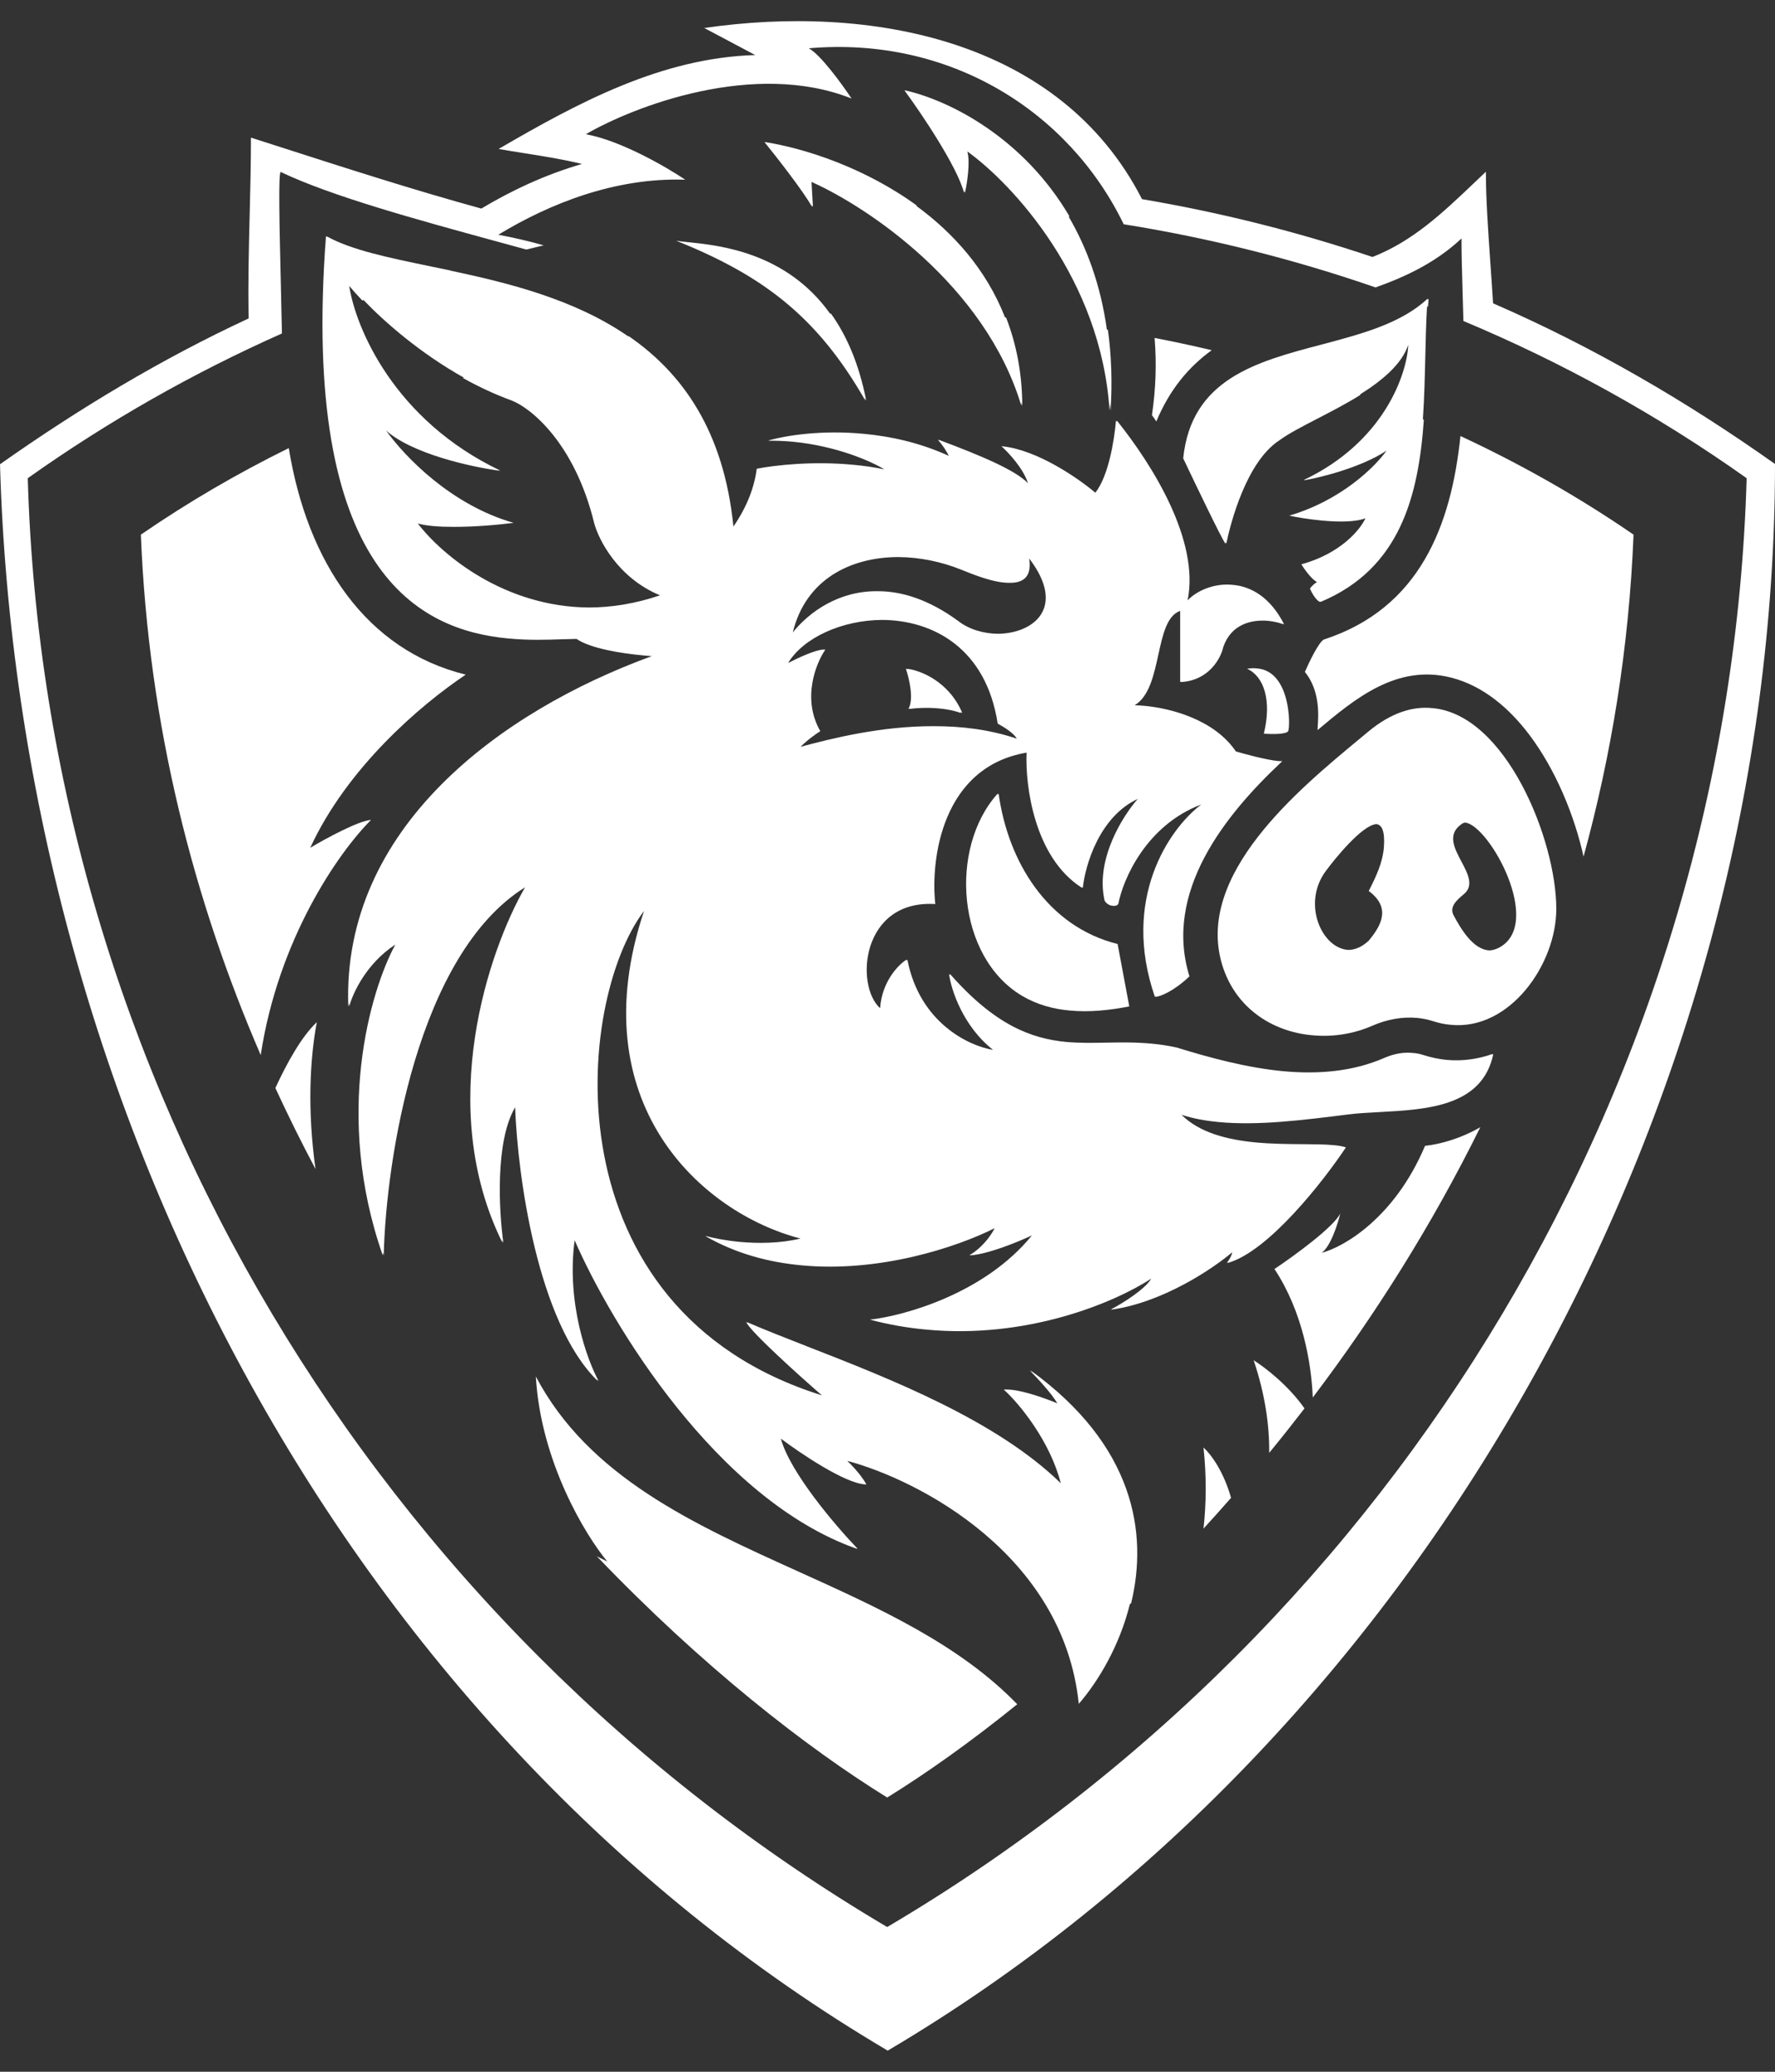
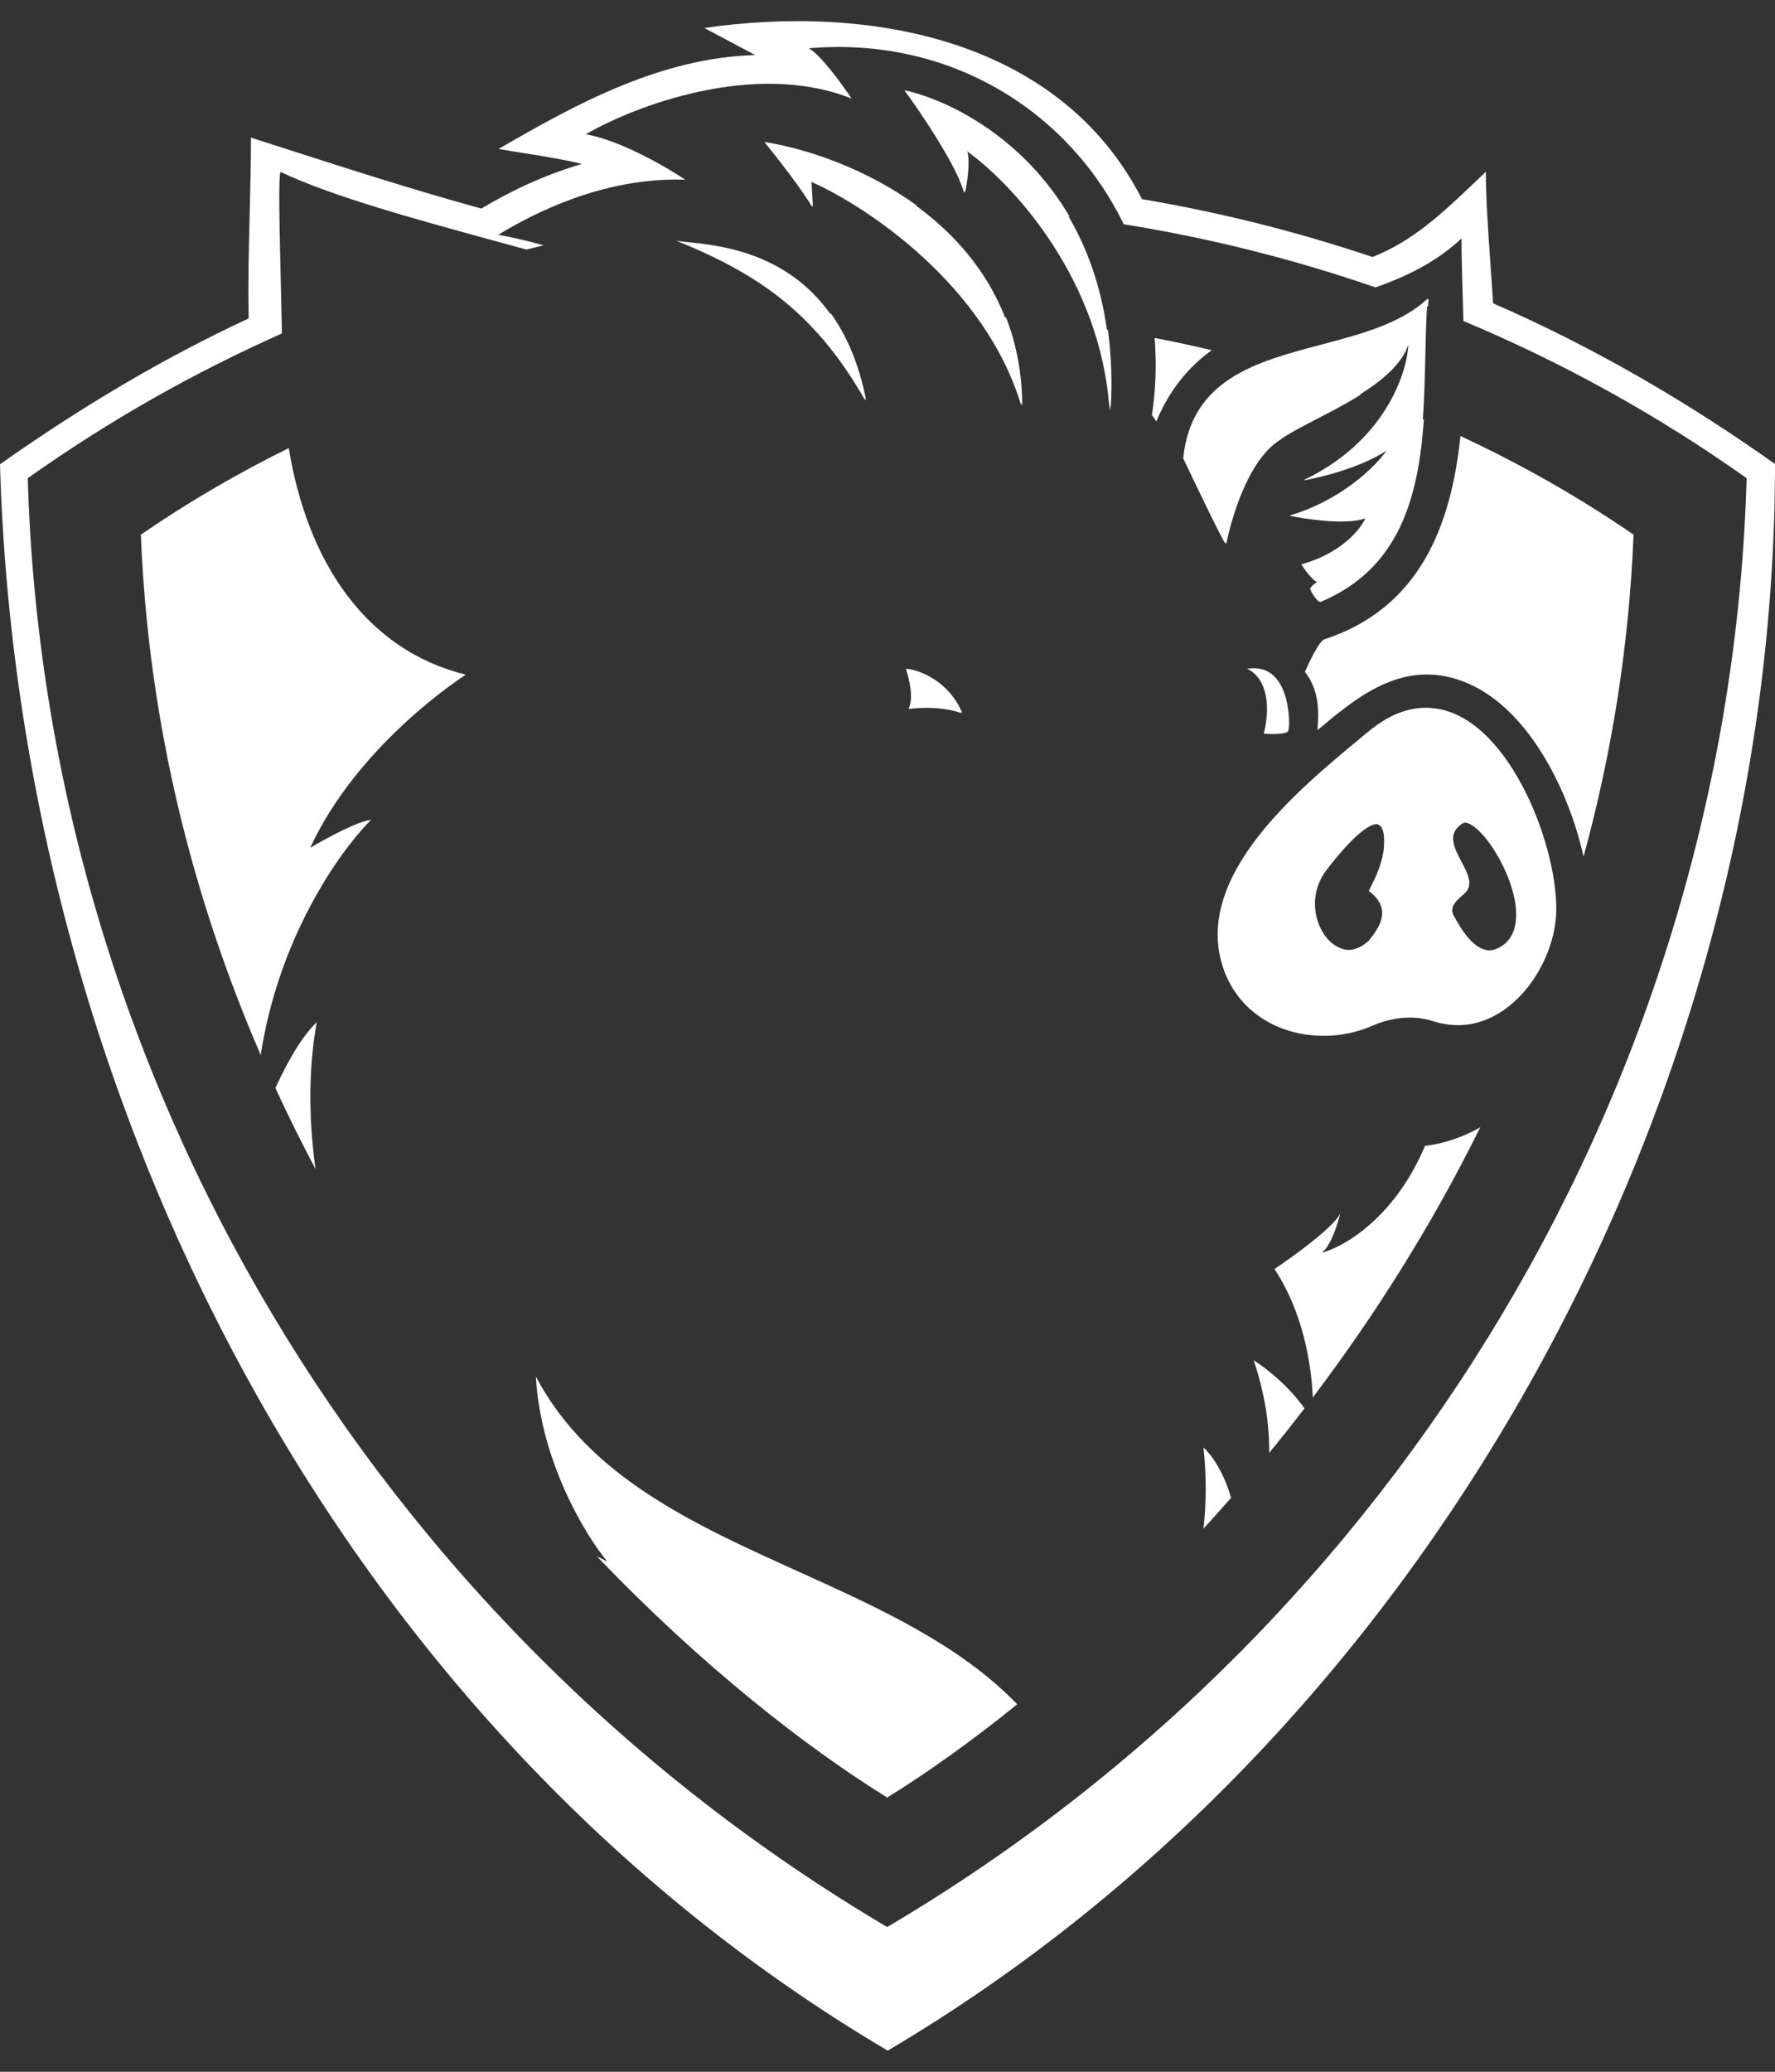
<svg xmlns="http://www.w3.org/2000/svg" width="42" height="49" viewBox="0 0 42 49" fill="none">
  <rect x="0" y="0" width="42" height="49" fill="#333333" stroke="none" />
  <path d="M20.461 9.411C20.465 9.431 20.469 9.45 20.473 9.47C19.349 7.508 18.077 6.525 16 5.694C16.07 5.706 16.167 5.716 16.284 5.728C17.026 5.804 18.604 5.966 19.642 7.419C19.649 7.419 19.656 7.419 19.663 7.418C20.027 7.927 20.324 8.594 20.496 9.472C20.485 9.452 20.473 9.431 20.461 9.411Z" fill="white" />
  <path d="M22.724 16.846C22.726 16.851 22.729 16.857 22.731 16.862C22.482 16.771 22.179 16.743 21.924 16.742C21.762 16.742 21.623 16.754 21.534 16.766C21.535 16.764 21.536 16.762 21.537 16.761C21.522 16.762 21.508 16.764 21.495 16.766C21.63 16.536 21.511 16.038 21.435 15.819C21.448 15.82 21.462 15.822 21.476 15.825C21.475 15.823 21.474 15.821 21.474 15.819C21.774 15.855 22.453 16.114 22.769 16.862C22.754 16.856 22.739 16.851 22.724 16.846Z" fill="white" />
-   <path fill-rule="evenodd" clip-rule="evenodd" d="M10.192 6.301C10.346 6.333 10.502 6.365 10.66 6.398C10.658 6.399 10.656 6.4 10.654 6.4C12.046 6.695 13.6 7.081 14.864 7.955C14.869 7.954 14.874 7.953 14.879 7.952C16.15 8.828 17.128 10.195 17.354 12.454C17.674 11.988 17.849 11.529 17.906 11.086C18.357 10.999 19.245 10.902 20.191 10.993C20.434 11.015 20.681 11.05 20.925 11.101C20.602 10.903 19.784 10.546 18.754 10.447C18.574 10.431 18.388 10.422 18.197 10.424C18.199 10.423 18.202 10.422 18.205 10.421C18.194 10.421 18.184 10.421 18.173 10.421C18.606 10.295 19.459 10.166 20.443 10.261C21.081 10.32 21.777 10.473 22.45 10.782C22.402 10.68 22.317 10.544 22.193 10.401C22.203 10.405 22.214 10.409 22.225 10.412C22.222 10.409 22.219 10.406 22.216 10.403C23.222 10.779 24.03 11.122 24.323 11.428C24.22 11.088 23.865 10.706 23.695 10.553C23.703 10.554 23.711 10.555 23.719 10.556C23.719 10.556 23.719 10.556 23.719 10.556C24.543 10.639 25.517 11.314 25.918 11.653C26.227 11.262 26.365 10.427 26.406 9.948C26.413 9.956 26.421 9.965 26.428 9.974C26.428 9.966 26.429 9.958 26.43 9.95C27.292 11.025 28.387 12.8 28.101 14.199C28.318 13.971 28.731 13.787 29.17 13.833C29.599 13.869 30.057 14.122 30.384 14.764C30.375 14.761 30.366 14.758 30.357 14.755C30.358 14.757 30.359 14.759 30.36 14.762C30.266 14.728 30.143 14.698 30.008 14.684C29.617 14.65 29.134 14.757 28.945 15.303C28.889 15.563 28.611 16.092 27.949 16.131V16.127C27.941 16.127 27.933 16.128 27.925 16.128V14.448C27.611 14.56 27.512 15.012 27.408 15.488C27.302 15.969 27.192 16.474 26.848 16.68C26.916 16.682 26.994 16.686 27.079 16.694C27.7 16.751 28.731 17.016 29.244 17.773C29.489 17.845 29.967 17.971 30.238 17.999C30.268 18.001 30.294 18.002 30.318 18.002C30.317 18.003 30.316 18.003 30.316 18.004C30.325 18.004 30.333 18.004 30.341 18.004C28.971 19.284 27.529 21.101 28.145 23.093C27.764 23.451 27.462 23.565 27.349 23.576C27.349 23.574 27.348 23.573 27.347 23.571C27.34 23.572 27.332 23.573 27.326 23.574C26.532 21.276 27.649 19.614 28.424 19.027C27.119 19.521 26.572 20.798 26.461 21.382C26.431 21.42 26.383 21.431 26.334 21.424C26.238 21.421 26.126 21.34 26.126 21.248C25.938 20.296 26.567 19.297 26.923 18.895C26.014 19.314 25.677 20.467 25.622 20.998C25.614 20.994 25.607 20.989 25.6 20.984C25.599 20.988 25.599 20.992 25.598 20.996C24.469 20.279 24.256 18.571 24.291 17.801C22.287 18.14 22.015 20.327 22.131 21.382C20.377 21.275 20.227 23.31 20.825 23.845C20.869 23.212 21.258 22.817 21.448 22.698C21.449 22.704 21.45 22.709 21.451 22.714C21.458 22.709 21.465 22.705 21.471 22.701C21.764 24.194 22.927 24.738 23.497 24.831C22.779 24.265 22.503 23.398 22.456 23.034C22.465 23.045 22.474 23.055 22.483 23.065C22.482 23.055 22.48 23.046 22.479 23.036C23.535 24.236 24.39 24.562 25.224 24.643C25.541 24.672 25.856 24.666 26.178 24.66C26.523 24.654 26.877 24.648 27.251 24.684C27.442 24.701 27.638 24.73 27.841 24.775C28.624 25.016 29.491 25.252 30.358 25.335C31.182 25.411 32.005 25.349 32.758 25.02L32.758 25.02C32.998 24.915 33.229 24.882 33.435 24.904C33.519 24.91 33.599 24.927 33.674 24.951C33.864 25.012 34.05 25.05 34.232 25.068C34.614 25.102 34.977 25.047 35.31 24.93C35.309 24.934 35.309 24.938 35.308 24.941C35.316 24.938 35.325 24.935 35.334 24.932C35.074 26.171 33.768 26.241 32.648 26.302H32.648C32.383 26.316 32.129 26.329 31.902 26.358C30.853 26.49 29.766 26.628 28.838 26.538C28.524 26.509 28.228 26.455 27.957 26.366C28.386 26.794 29.047 26.956 29.711 27.02C30.098 27.056 30.486 27.059 30.829 27.061H30.829C31.109 27.063 31.359 27.065 31.555 27.084C31.672 27.095 31.771 27.111 31.847 27.137C31.316 27.936 30.012 29.602 29.052 29.87C29.055 29.867 29.059 29.863 29.062 29.859C29.051 29.862 29.04 29.865 29.029 29.868C29.066 29.824 29.139 29.717 29.157 29.618C28.69 30.014 27.51 30.804 26.305 30.974C26.311 30.971 26.316 30.968 26.321 30.966C26.308 30.968 26.295 30.97 26.282 30.971C26.575 30.821 27.105 30.482 27.24 30.242C26.361 30.814 24.299 31.675 21.909 31.446C21.476 31.406 21.033 31.331 20.584 31.211C21.4 31.12 23.302 30.593 24.417 29.219C24.082 29.376 23.382 29.663 22.959 29.691C22.962 29.689 22.965 29.688 22.968 29.686C22.957 29.687 22.946 29.688 22.935 29.689C23.057 29.626 23.345 29.411 23.537 29.048C22.622 29.507 20.798 30.103 18.958 29.926C18.181 29.854 17.402 29.646 16.686 29.233C16.697 29.236 16.71 29.239 16.723 29.243C16.718 29.24 16.714 29.238 16.709 29.235C16.878 29.282 17.16 29.339 17.498 29.372C17.933 29.412 18.456 29.41 18.941 29.293C16.587 28.684 13.723 26.078 15.239 21.545C13.605 23.699 12.953 30.967 19.448 33.002C18.892 32.519 17.772 31.51 17.657 31.271C17.667 31.275 17.676 31.279 17.686 31.283C17.684 31.28 17.682 31.276 17.681 31.273C18.101 31.454 18.587 31.644 19.111 31.849C21.074 32.615 23.57 33.59 25.1 35.08C24.853 34.108 24.143 33.218 23.751 32.866C23.799 32.861 23.854 32.863 23.915 32.869C24.25 32.898 24.756 33.081 25.017 33.191C24.896 32.969 24.532 32.579 24.363 32.41C24.389 32.429 24.414 32.447 24.439 32.466C24.42 32.446 24.402 32.428 24.386 32.412C26.837 34.185 27.167 36.256 26.766 37.914C26.755 37.924 26.745 37.934 26.734 37.944C26.49 38.927 25.99 39.762 25.526 40.299C25.164 36.771 21.743 35.004 20.049 34.552C20.324 34.818 20.464 35.035 20.5 35.11C20.486 35.109 20.472 35.108 20.458 35.107C19.979 35.071 18.96 34.388 18.477 34.026C18.692 34.824 19.776 36.093 20.296 36.633C20.285 36.629 20.274 36.625 20.263 36.621C20.266 36.624 20.269 36.627 20.272 36.63C16.966 35.468 14.458 31.31 13.597 29.334C13.4 30.815 13.893 32.169 14.166 32.664C14.15 32.648 14.134 32.633 14.118 32.616C14.126 32.632 14.135 32.647 14.143 32.662C12.715 31.273 12.247 27.794 12.189 26.19C11.714 26.991 11.805 28.651 11.911 29.391C11.9 29.369 11.889 29.347 11.879 29.325C11.882 29.347 11.884 29.368 11.887 29.389C10.294 26.166 11.572 22.462 12.424 20.986C9.874 22.575 9.132 27.444 9.08 29.691C9.073 29.67 9.065 29.649 9.058 29.628C9.057 29.648 9.057 29.668 9.056 29.689C7.895 26.378 8.762 23.43 9.354 22.341C8.67 22.785 8.343 23.498 8.264 23.804C8.263 23.779 8.263 23.753 8.262 23.729C8.254 23.755 8.246 23.779 8.241 23.802C8.09 19.581 11.842 16.822 15.424 15.518C15.358 15.514 15.281 15.508 15.196 15.499C14.713 15.455 13.97 15.338 13.642 15.111C13.539 15.112 13.422 15.116 13.293 15.12C12.942 15.132 12.505 15.147 12.031 15.101C9.94 14.908 7.109 13.557 7.713 5.589C7.72 5.594 7.728 5.598 7.736 5.602C7.736 5.599 7.736 5.595 7.736 5.592C8.311 5.912 9.192 6.094 10.192 6.301ZM8.263 6.763C8.417 7.759 9.328 9.936 11.841 11.131C11.824 11.129 11.806 11.126 11.787 11.123C11.792 11.126 11.798 11.128 11.803 11.131C11.142 11.042 9.752 10.733 9.135 10.182C9.583 10.808 10.679 11.946 12.153 12.366C11.824 12.409 11.252 12.463 10.737 12.461C10.407 12.462 10.097 12.441 9.886 12.381C10.477 13.151 11.957 14.36 13.944 14.368C14.47 14.366 15.03 14.28 15.617 14.08C14.62 13.668 14.162 12.765 14.058 12.366C13.597 10.486 12.571 9.656 12.115 9.476C11.707 9.327 11.317 9.143 10.952 8.94C10.96 8.937 10.968 8.934 10.976 8.932C9.945 8.355 9.11 7.626 8.602 7.097C8.593 7.101 8.583 7.104 8.574 7.108C8.451 6.98 8.346 6.863 8.263 6.763ZM21.249 13.175C20.121 13.18 19.064 13.704 18.759 14.958C19.148 14.472 19.847 13.976 20.753 13.983C21.32 13.978 21.971 14.171 22.678 14.691C22.93 14.887 23.275 14.986 23.612 14.99C24.46 14.981 25.239 14.368 24.353 13.209C24.422 13.656 24.197 13.79 23.887 13.784C23.524 13.791 23.027 13.588 22.753 13.477C22.28 13.285 21.758 13.178 21.249 13.175ZM20.875 14.662C22.08 14.669 23.335 15.335 23.607 17.114C23.737 17.183 24.002 17.347 24.057 17.47C23.417 17.253 22.744 17.174 22.092 17.175C20.849 17.172 19.677 17.465 18.944 17.663C19.097 17.505 19.317 17.352 19.41 17.293C18.969 16.526 19.306 15.687 19.53 15.363C19.518 15.363 19.505 15.364 19.49 15.366C19.491 15.365 19.491 15.364 19.492 15.363C19.306 15.363 18.882 15.56 18.648 15.681C19.011 15.081 19.924 14.667 20.875 14.662Z" fill="white" />
  <path d="M3.333 12.645C4.447 11.879 5.617 11.197 6.833 10.598C7.274 13.309 8.673 15.381 11.02 15.956C9.942 16.679 8.215 18.156 7.341 20.051C7.696 19.839 8.483 19.411 8.78 19.392C7.993 20.179 6.584 22.224 6.169 24.954C4.59 21.303 3.514 17.183 3.333 12.645Z" fill="white" />
  <path d="M7.466 27.65C7.135 27.027 6.818 26.388 6.516 25.733C6.79 25.137 7.139 24.511 7.497 24.175C7.33 25.055 7.272 26.279 7.466 27.65Z" fill="white" />
  <path d="M20.993 42.514C19.081 41.332 16.61 39.407 14.124 36.81C14.205 36.852 14.287 36.892 14.37 36.932C13.854 36.313 12.794 34.57 12.679 32.556C13.928 34.926 16.406 36.046 18.895 37.171C20.792 38.029 22.696 38.889 24.07 40.308C22.956 41.209 21.91 41.947 20.993 42.514Z" fill="white" />
  <path d="M29.129 35.426C28.912 35.674 28.695 35.916 28.477 36.154C28.544 35.554 28.55 34.914 28.477 34.235C28.666 34.407 28.956 34.813 29.129 35.426Z" fill="white" />
  <path d="M30.867 33.311C30.591 33.669 30.313 34.02 30.032 34.362C30.038 33.722 29.938 32.986 29.664 32.172C29.934 32.341 30.491 32.772 30.867 33.311Z" fill="white" />
  <path d="M35.027 26.66C33.865 29.012 32.505 31.148 31.063 33.053C31.03 32.245 30.822 31.017 30.156 30.014C30.616 29.707 31.572 29.012 31.715 28.696C31.655 28.947 31.483 29.487 31.272 29.631C31.788 29.499 32.999 28.808 33.719 27.101C34.058 27.064 34.544 26.939 35.027 26.66Z" fill="white" />
  <path d="M38.653 12.645C38.545 15.333 38.124 17.875 37.47 20.26C37.251 19.273 36.804 18.194 36.184 17.375C35.731 16.776 35.113 16.221 34.327 16.024C33.059 15.707 32.076 16.509 31.176 17.268C31.176 17.247 31.178 17.217 31.18 17.179C31.198 16.928 31.239 16.337 30.876 15.891C30.98 15.652 31.216 15.163 31.332 15.123C33.595 14.385 34.338 12.427 34.557 10.313C35.986 10.977 37.358 11.755 38.653 12.645Z" fill="white" />
  <path d="M33.803 7.066C33.798 7.128 33.794 7.191 33.79 7.254C33.783 7.251 33.775 7.248 33.767 7.245C33.744 7.634 33.734 8.041 33.725 8.456V8.456C33.713 8.939 33.702 9.432 33.668 9.918C33.676 9.921 33.683 9.925 33.691 9.928C33.564 11.736 33.128 13.451 31.248 14.236C31.244 14.234 31.239 14.232 31.235 14.229C31.232 14.231 31.228 14.232 31.224 14.234C31.128 14.186 31.032 14.006 30.996 13.922C31.044 13.846 31.128 13.786 31.164 13.766C31.04 13.709 30.864 13.463 30.792 13.347C31.725 13.092 32.187 12.525 32.309 12.258C32.065 12.351 31.657 12.348 31.273 12.311C30.976 12.284 30.691 12.235 30.505 12.196C31.738 11.833 32.537 11.041 32.808 10.659C32.21 11.053 31.269 11.289 30.864 11.359C30.871 11.355 30.878 11.352 30.886 11.348C30.87 11.351 30.855 11.354 30.84 11.357C32.75 10.455 33.291 8.847 33.323 8.155C33.169 8.614 32.708 8.999 32.178 9.331C32.184 9.333 32.19 9.335 32.195 9.337C31.859 9.547 31.495 9.735 31.164 9.906C30.804 10.093 30.482 10.259 30.276 10.412C29.496 10.915 29.12 12.358 29.017 12.857C29.012 12.85 29.006 12.841 28.999 12.829C28.997 12.838 28.995 12.847 28.993 12.855C28.887 12.702 28.285 11.448 27.997 10.841C28.188 8.962 29.733 8.554 31.271 8.149C32.214 7.899 33.155 7.651 33.779 7.064C33.779 7.073 33.778 7.081 33.777 7.09C33.786 7.082 33.794 7.074 33.803 7.066Z" fill="white" />
  <path d="M27.32 7.993C27.773 8.08 28.223 8.176 28.671 8.283C28.135 8.672 27.681 9.201 27.361 9.968C27.343 9.939 27.3 9.874 27.257 9.819C27.35 9.198 27.369 8.586 27.32 7.993Z" fill="white" />
  <path d="M21.423 2.138C22.506 2.388 24.228 3.278 25.309 5.123C25.301 5.122 25.293 5.121 25.285 5.12C25.715 5.854 26.044 6.739 26.191 7.796C26.199 7.797 26.207 7.798 26.215 7.799C26.296 8.385 26.322 9.023 26.278 9.717C26.274 9.657 26.27 9.597 26.264 9.537C26.262 9.596 26.258 9.655 26.254 9.715C26.057 6.594 23.947 4.341 22.888 3.581C22.962 3.824 22.884 4.332 22.834 4.561C22.83 4.545 22.825 4.529 22.82 4.512C22.817 4.529 22.814 4.544 22.811 4.559C22.646 3.935 21.802 2.683 21.4 2.136C21.409 2.138 21.417 2.14 21.426 2.142C21.425 2.141 21.424 2.139 21.423 2.138Z" fill="white" />
  <path d="M24.189 9.597C24.186 8.818 24.045 8.124 23.805 7.509C23.797 7.509 23.789 7.508 23.781 7.507C23.338 6.374 22.557 5.508 21.678 4.866C21.685 4.866 21.692 4.866 21.699 4.866C20.478 3.975 19.068 3.515 18.113 3.362C18.113 3.363 18.113 3.364 18.114 3.364C18.106 3.363 18.097 3.362 18.089 3.36C18.383 3.723 19.019 4.538 19.213 4.891L19.21 4.848C19.22 4.864 19.229 4.879 19.236 4.893L19.202 4.303C20.515 4.887 23.309 6.742 24.166 9.595C24.166 9.569 24.165 9.544 24.165 9.518C24.173 9.545 24.181 9.571 24.189 9.597Z" fill="white" />
  <path d="M30.48 17.294C30.432 17.37 30.092 17.366 29.928 17.354C29.928 17.354 29.928 17.353 29.928 17.353C29.92 17.353 29.912 17.352 29.905 17.352C30.097 16.56 29.905 15.997 29.509 15.817C29.593 15.803 29.671 15.801 29.742 15.809C30.55 15.872 30.535 17.205 30.48 17.294Z" fill="white" />
-   <path d="M25.309 23.9C24.919 23.865 24.539 23.762 24.189 23.556C22.635 22.639 22.448 20.051 23.607 18.77C23.608 18.779 23.609 18.787 23.61 18.795C23.617 18.788 23.623 18.78 23.63 18.773C23.852 20.379 24.786 21.915 26.445 22.327L26.721 23.803C26.259 23.893 25.777 23.946 25.309 23.9Z" fill="white" />
  <path fill-rule="evenodd" clip-rule="evenodd" d="M34.326 24.238C35.715 24.379 36.827 22.816 36.825 21.492C36.824 19.864 35.632 16.899 33.894 16.748C33.424 16.7 32.913 16.858 32.375 17.305C32.313 17.357 32.249 17.41 32.183 17.464L32.182 17.465L32.181 17.466L32.181 17.466C30.712 18.681 28.282 20.689 28.916 22.809C29.222 23.83 30.095 24.4 31.047 24.485C31.523 24.532 32.019 24.458 32.475 24.259C32.824 24.106 33.186 24.044 33.533 24.075C33.666 24.088 33.796 24.115 33.922 24.156C34.059 24.2 34.194 24.227 34.326 24.238ZM34.669 19.456C35.236 19.51 36.54 21.863 35.463 22.417C35.387 22.456 35.313 22.475 35.243 22.478C34.852 22.462 34.558 21.953 34.395 21.648C34.286 21.443 34.477 21.283 34.64 21.146C34.88 20.944 34.732 20.664 34.58 20.377C34.409 20.054 34.233 19.722 34.598 19.481C34.619 19.466 34.643 19.458 34.669 19.456ZM31.916 22.467C32.069 22.462 32.23 22.395 32.387 22.248C32.725 21.844 32.889 21.448 32.387 21.073C32.555 20.741 32.718 20.409 32.746 20.031C32.773 19.654 32.696 19.504 32.565 19.491C32.221 19.521 31.583 20.315 31.371 20.601C30.797 21.374 31.28 22.446 31.916 22.467Z" fill="white" />
  <path fill-rule="evenodd" clip-rule="evenodd" d="M6.521 3.442L6.521 3.442L6.518 3.441C6.325 3.379 6.132 3.317 5.938 3.255C5.938 3.858 5.923 4.461 5.908 5.064C5.887 5.886 5.867 6.709 5.884 7.531C3.812 8.493 1.866 9.666 0 10.98C0.428 25.905 7.958 40.799 21.005 48.5C33.895 40.892 42 25.865 42 10.974C39.904 9.489 37.688 8.199 35.329 7.174C35.309 6.845 35.286 6.521 35.264 6.205L35.264 6.205L35.264 6.205L35.264 6.204L35.264 6.204C35.21 5.426 35.159 4.697 35.159 4.062C35.06 4.155 34.961 4.249 34.863 4.343L34.863 4.343C34.139 5.031 33.431 5.705 32.475 6.078C30.69 5.478 28.866 5.022 27.022 4.71C25.074 0.904 20.554 0.098 16.664 0.662L17.87 1.302C15.648 1.367 13.675 2.431 11.798 3.523C12.007 3.56 12.218 3.594 12.429 3.627C12.879 3.698 13.331 3.77 13.77 3.878C12.887 4.134 12.08 4.519 11.389 4.933C9.79 4.494 8.171 3.973 6.521 3.442ZM13.862 3.175C14.684 3.321 15.773 3.953 16.214 4.25C14.558 4.195 13.003 4.816 11.791 5.552C12.17 5.623 12.527 5.706 12.864 5.803C12.727 5.835 12.59 5.868 12.453 5.902C12.23 5.841 12.006 5.78 11.781 5.718L11.78 5.718L11.78 5.718L11.78 5.718C9.843 5.188 7.859 4.646 6.645 4.069C6.582 4.039 6.613 5.367 6.645 6.703L6.645 6.703L6.645 6.703C6.654 7.11 6.664 7.517 6.671 7.887C4.583 8.815 2.568 9.955 0.657 11.31C1.062 25.451 8.87 38.421 20.993 45.577C33.116 38.421 40.924 25.451 41.329 11.31C39.212 9.809 36.962 8.569 34.627 7.592C34.622 7.363 34.615 7.139 34.608 6.919V6.919L34.608 6.919C34.595 6.466 34.582 6.035 34.582 5.64C33.986 6.199 33.283 6.537 32.548 6.798C30.602 6.125 28.607 5.627 26.589 5.304C25.299 2.642 22.487 0.852 19.137 1.142C19.414 1.29 19.927 1.995 20.149 2.33C17.851 1.417 15 2.513 13.862 3.175Z" fill="white" />
</svg>